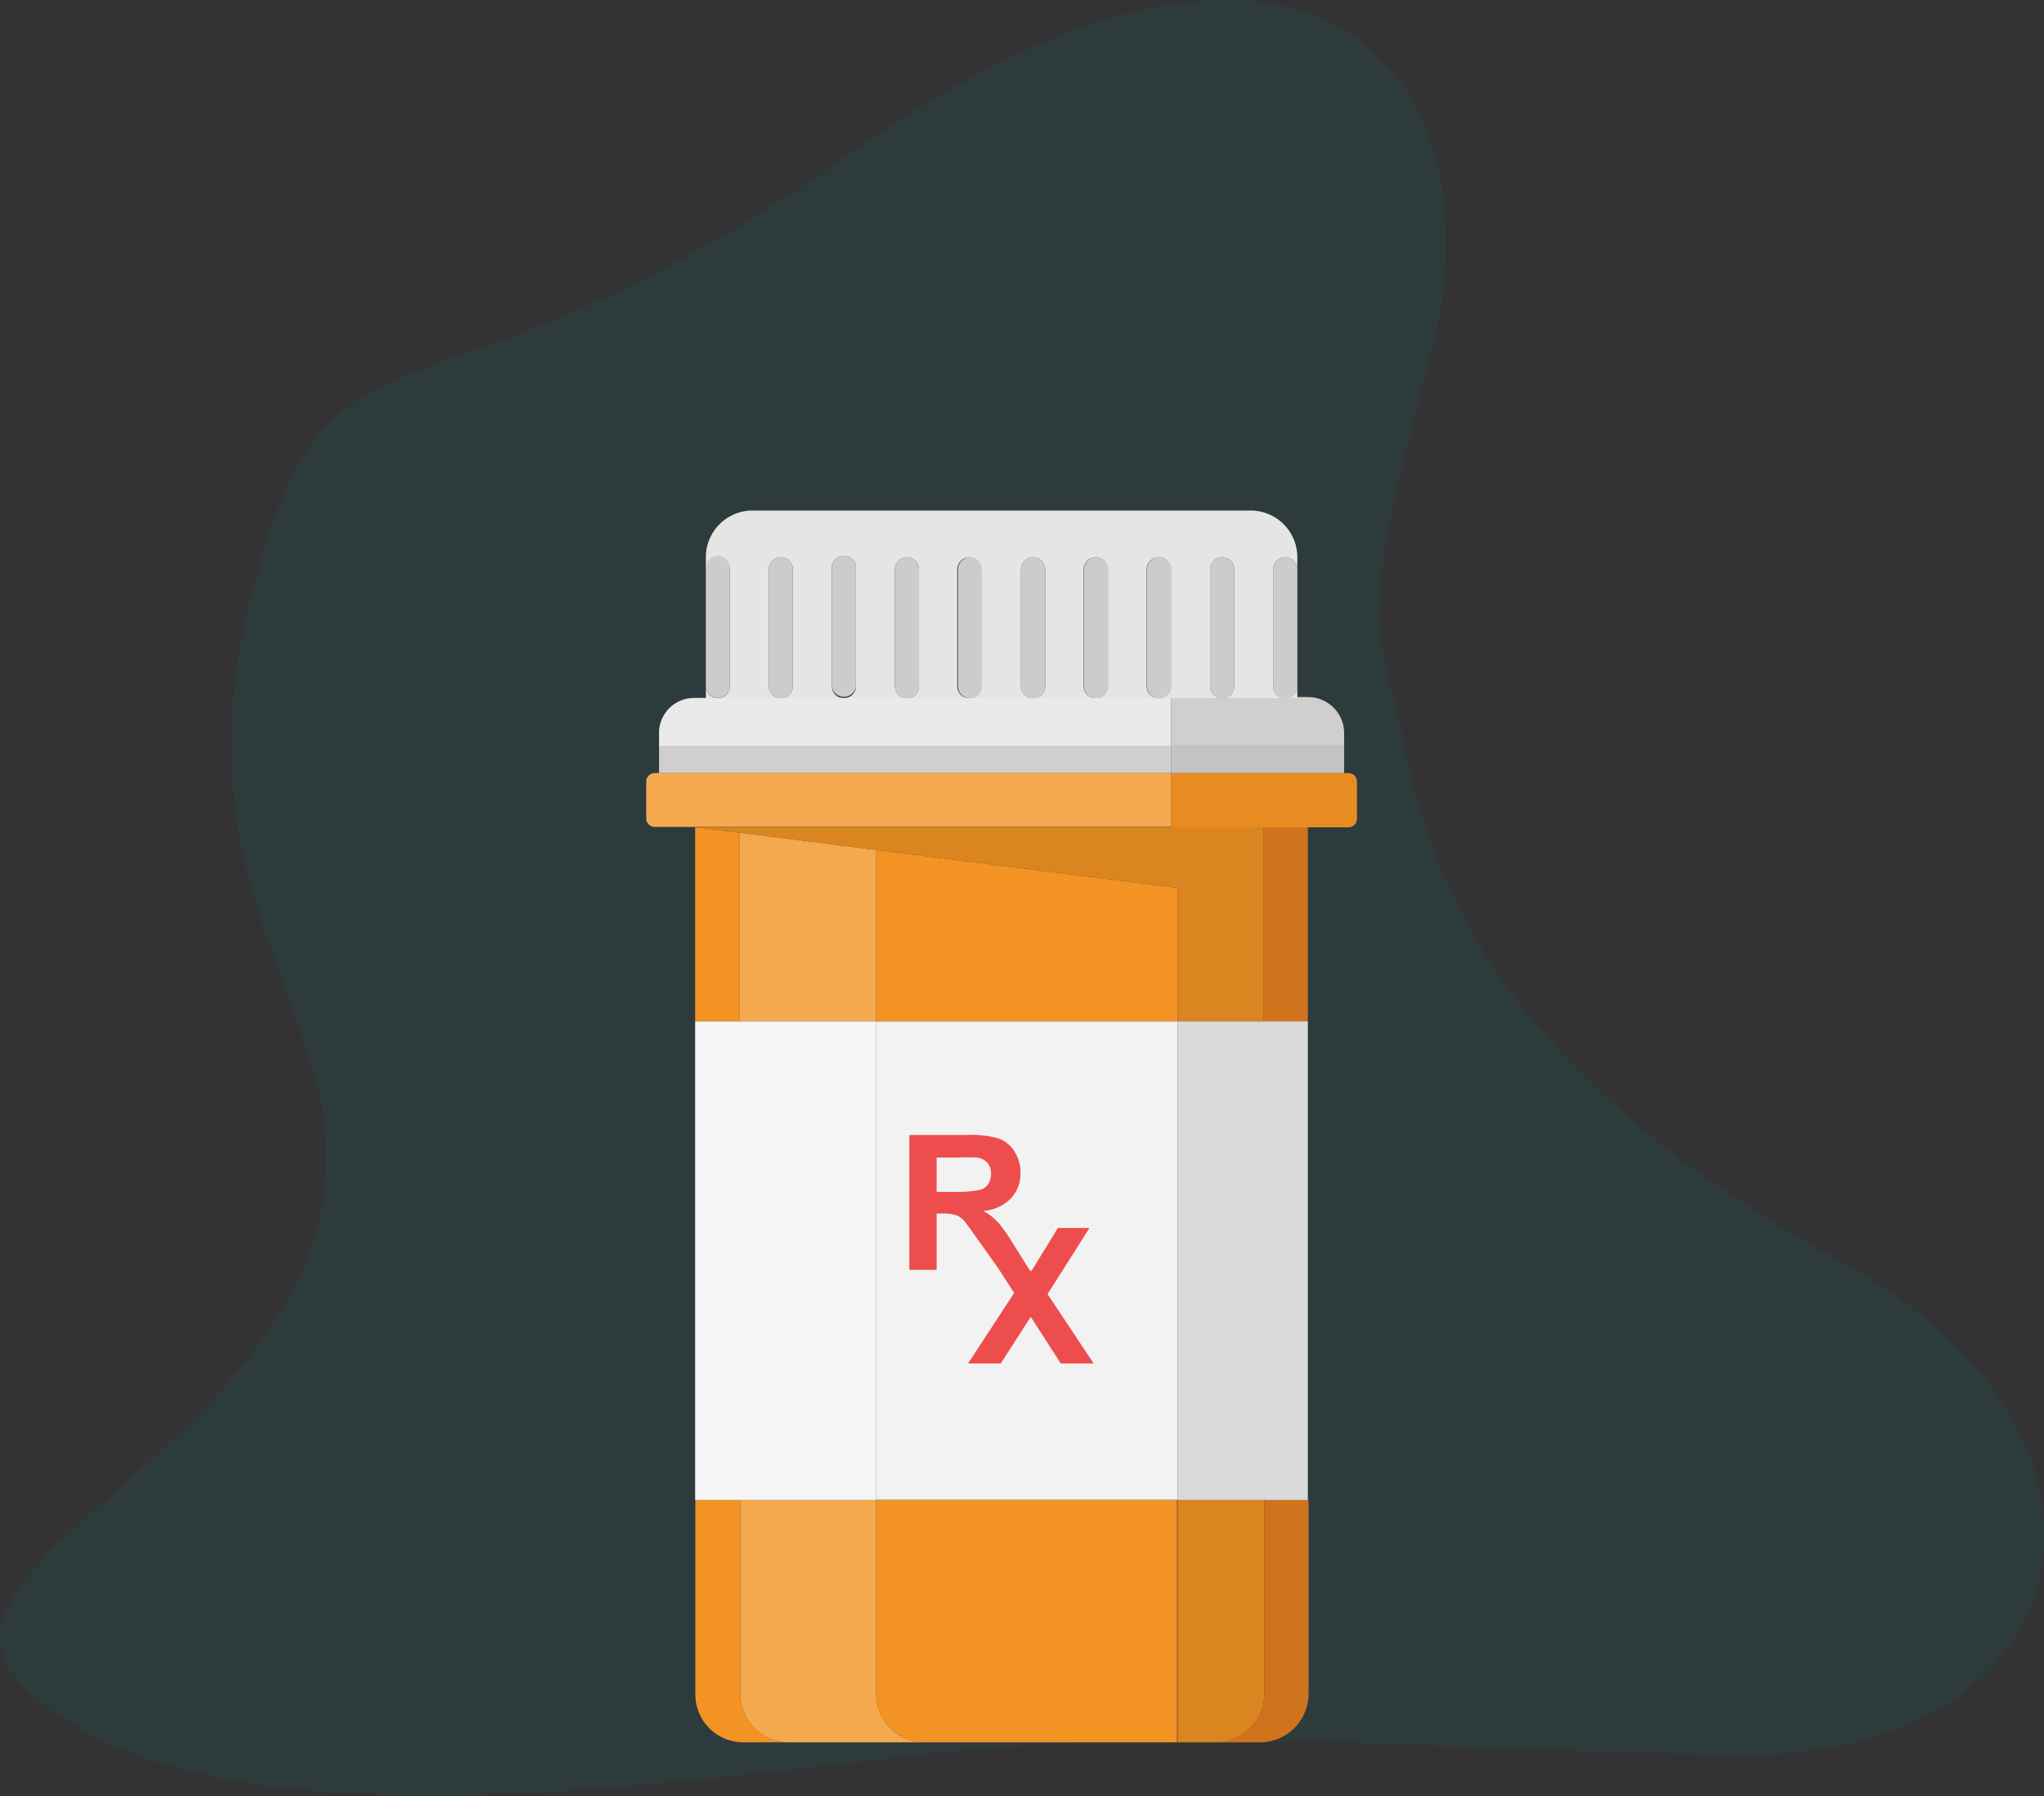
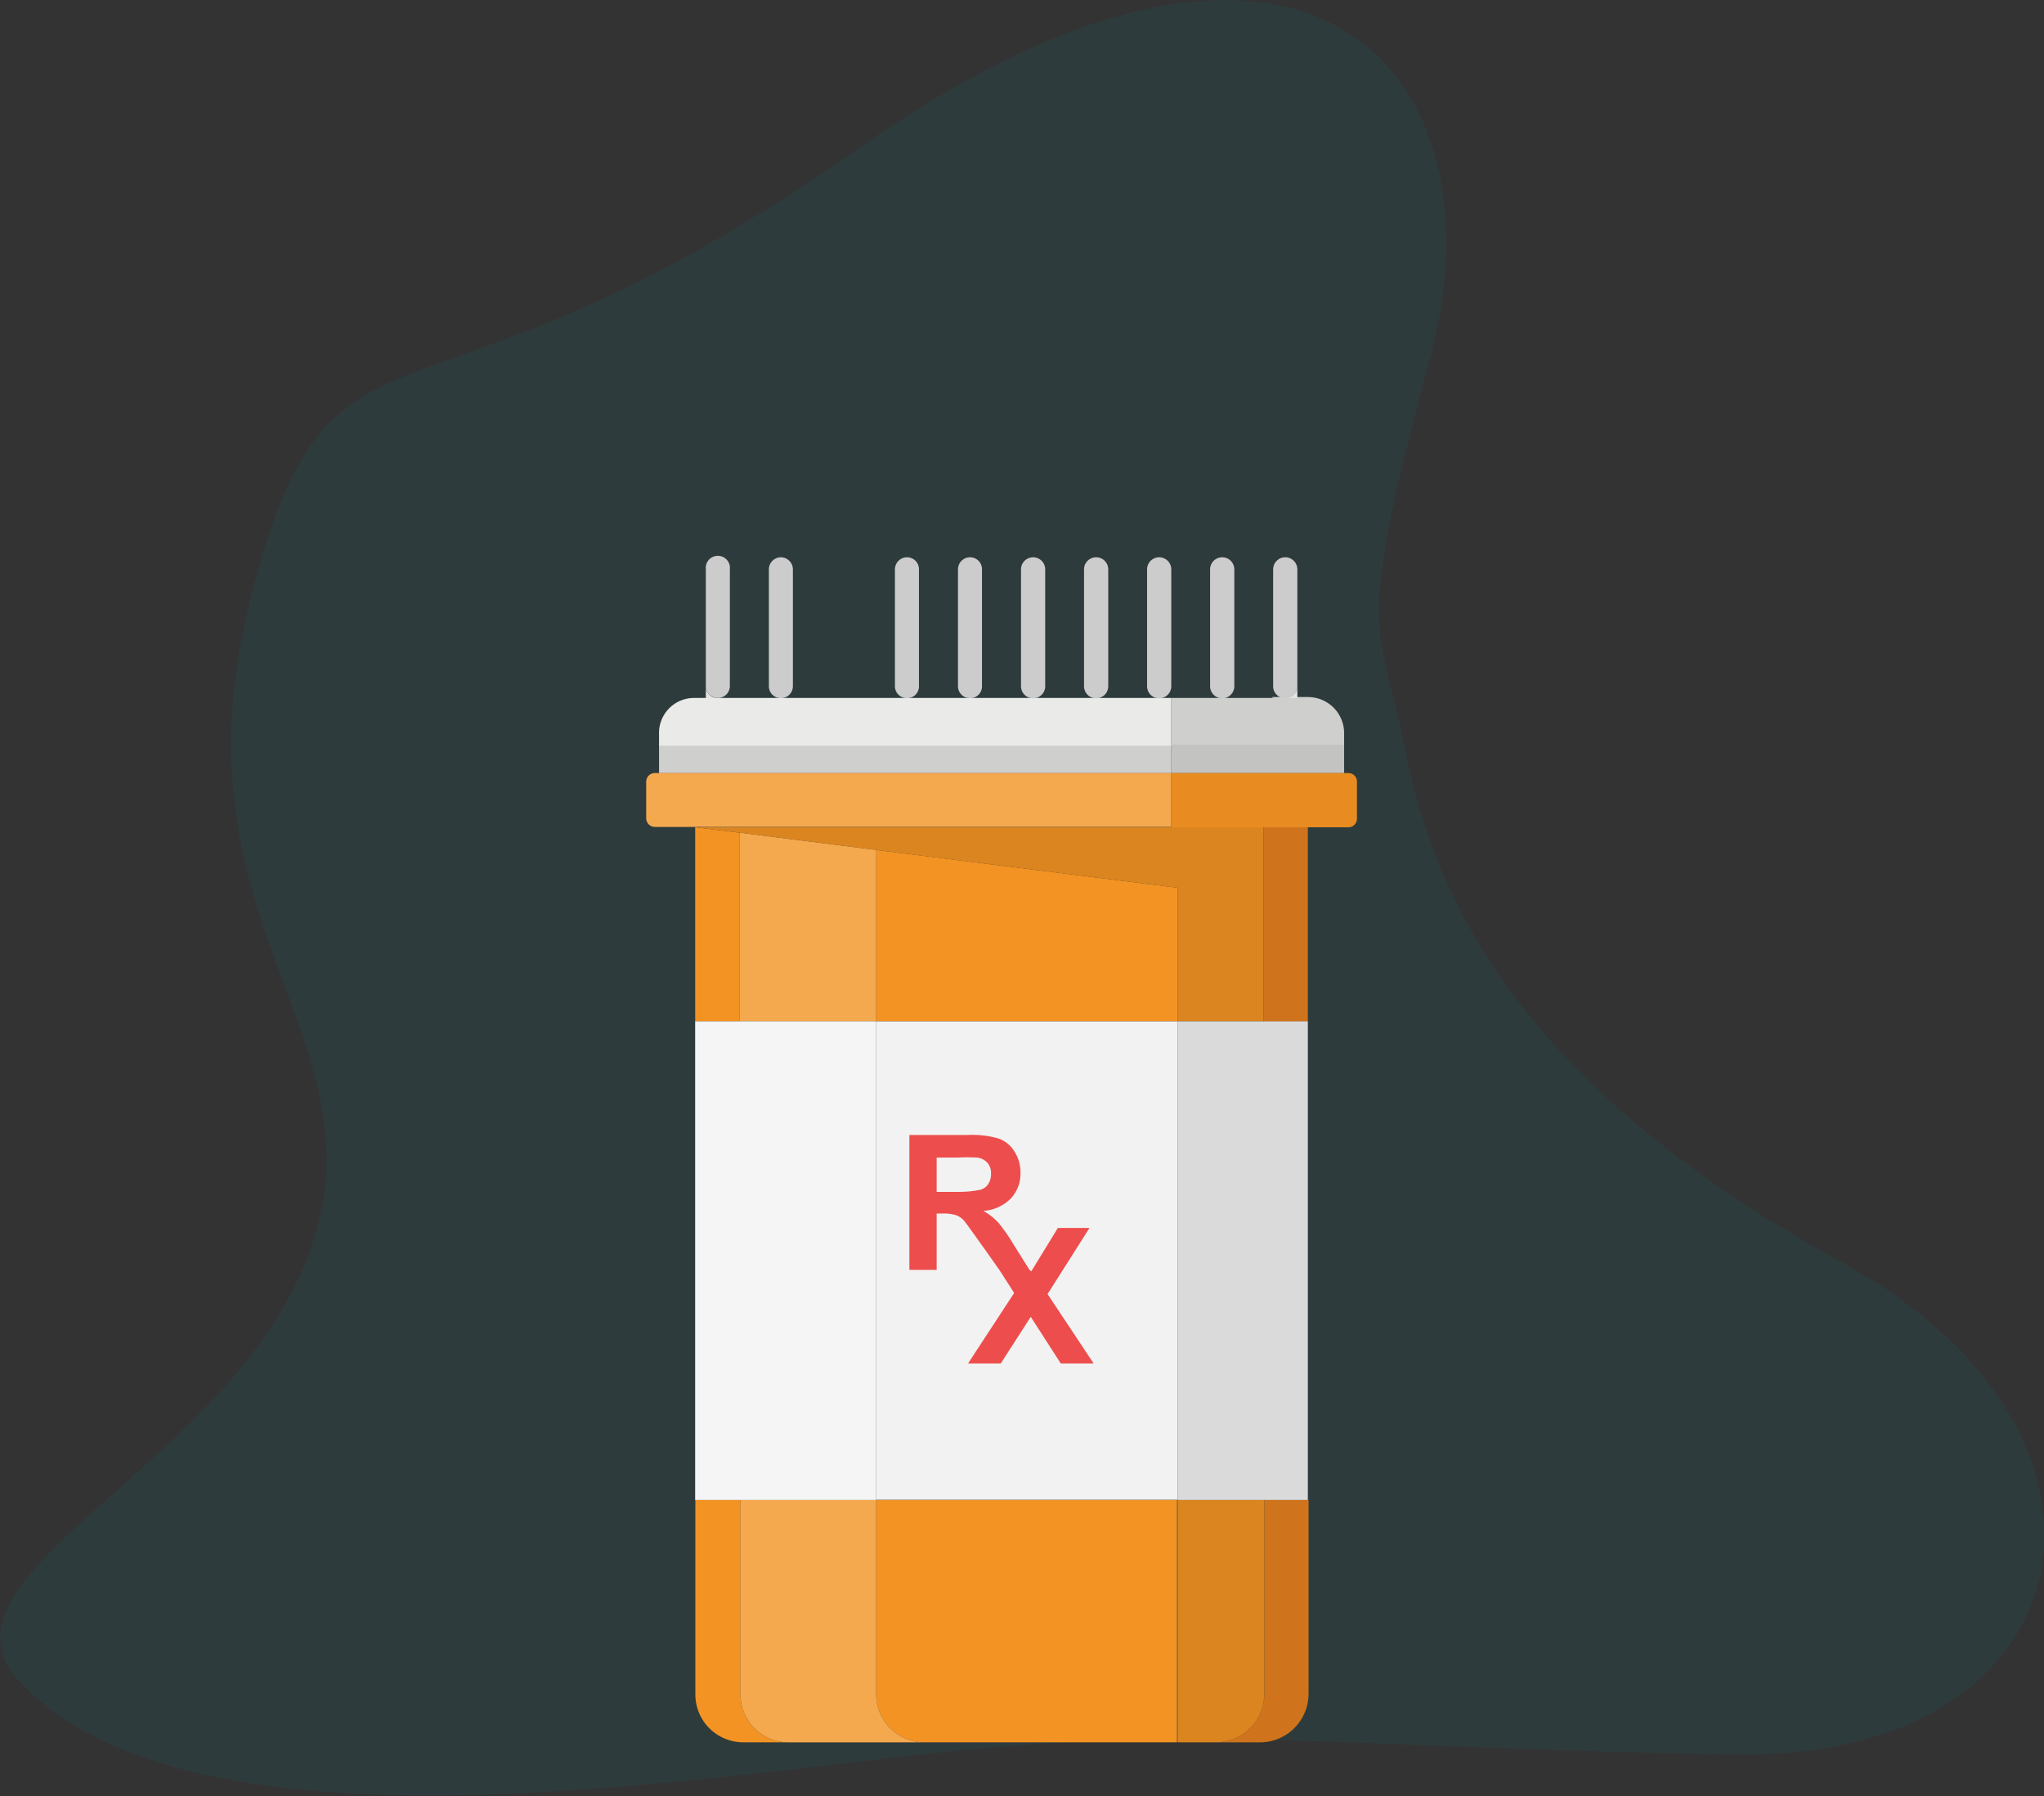
<svg xmlns="http://www.w3.org/2000/svg" viewBox="0 0 113.17 99.46">
  <rect x="0" y="0" width="113.17" height="99.46" fill="#333333" stroke="none" />
  <defs>
    <style>.cls-1{isolation:isolate;}.cls-2{fill:#04868c;mix-blend-mode:multiply;}.cls-2,.cls-5{opacity:0.1;}.cls-3{fill:#f39323;}.cls-4{fill:#e5e5e4;}.cls-5,.cls-6,.cls-9{fill:#010101;}.cls-6{opacity:0.15;}.cls-7{fill:#fff;opacity:0.2;}.cls-8{fill:#cdcccc;}.cls-9{opacity:0.05;}.cls-10{fill:#e5811f;}.cls-11{fill:#f2f2f2;}.cls-12{fill:#ed4d4c;}</style>
  </defs>
  <g class="cls-1">
    <g id="Layer_2" data-name="Layer 2">
      <g id="Layer_1-2" data-name="Layer 1">
        <path id="die_2" data-name="die 2" class="cls-2" d="M77.86,41.78c-1.54-7.72-2.94-6.12,1.33-22s-7-28.89-31.75-11.5S18.32,15.33,13.82,33.35s7.63,24.1,3.31,36-21.64,17.88-16,23.82c10.31,10.89,41.37,4.43,55,3.5s20.64.2,40.08.48S119.5,79.51,102,69.91,79.54,50.15,77.86,41.78Z" />
        <path class="cls-3" d="M36.26,42.81h0a.46.46,0,0,0-.46.46v0A.48.48,0,0,1,36.26,42.81Z" />
-         <path class="cls-3" d="M35.78,45.32v0a.46.46,0,0,0,.46.46h0A.48.48,0,0,1,35.78,45.32Z" />
        <path class="cls-3" d="M74.67,42.81h0a.47.47,0,0,1,.47.47h0A.47.47,0,0,0,74.67,42.81Z" />
        <path class="cls-3" d="M74.66,45.81h0a.47.47,0,0,0,.46-.46h0A.47.47,0,0,1,74.66,45.81Z" />
        <rect class="cls-4" x="36.49" y="41.24" width="28.36" height="1.57" />
        <rect class="cls-5" x="36.49" y="41.24" width="28.36" height="1.57" />
        <rect class="cls-4" x="64.85" y="41.24" width="9.57" height="1.57" />
        <rect class="cls-6" x="64.85" y="41.24" width="9.57" height="1.57" />
        <path class="cls-4" d="M64.85,38.65H38.43a1.94,1.94,0,0,0-1.94,2v.64H64.85Z" />
        <path class="cls-7" d="M64.85,38.65H38.43a1.94,1.94,0,0,0-1.94,2v.64H64.85Z" />
        <path class="cls-4" d="M70.49,38.65H64.85v2.59h9.57V40.6a2,2,0,0,0-2-2h-2Z" />
        <path class="cls-5" d="M70.49,38.65H64.85v2.59h9.57V40.6a2,2,0,0,0-2-2h-2Z" />
-         <path class="cls-4" d="M39.74,30.86a.67.67,0,0,1,.67.67V38a.66.66,0,0,1-.67.66h3.5a.66.66,0,0,1-.67-.66V31.53a.67.67,0,0,1,.67-.67h0a.67.67,0,0,1,.66.67V38a.66.66,0,0,1-.66.66h3.49a.66.66,0,0,1-.67-.66V31.53a.67.67,0,1,1,1.33,0V38a.66.66,0,0,1-.66.66h3.49a.66.66,0,0,1-.67-.66V31.53a.67.67,0,0,1,.67-.67.66.66,0,0,1,.66.67V38a.65.65,0,0,1-.66.66h3.49A.66.66,0,0,1,53,38V31.53a.67.67,0,0,1,.67-.67.66.66,0,0,1,.66.67V38a.65.65,0,0,1-.66.66H57.2a.66.66,0,0,1-.67-.66V31.53a.67.67,0,0,1,1.34,0V38a.66.66,0,0,1-.67.66h3.49A.66.66,0,0,1,60,38V31.53a.67.67,0,1,1,1.34,0V38a.66.66,0,0,1-.67.66h3.49a.66.66,0,0,1-.67-.66V31.53a.67.67,0,1,1,1.34,0V38a.66.66,0,0,1-.67.66h3.49A.66.66,0,0,1,67,38V31.53a.67.67,0,1,1,1.34,0V38a.66.66,0,0,1-.67.66h3.49a.66.66,0,0,1-.67-.66V31.53a.67.67,0,0,1,1.34,0v-.67a2.59,2.59,0,0,0-2.59-2.59H41.67a2.59,2.59,0,0,0-2.59,2.59v.67A.67.67,0,0,1,39.74,30.86Z" />
        <path class="cls-4" d="M71.16,38.65h.67V38A.66.66,0,0,1,71.16,38.65Z" />
        <path class="cls-4" d="M39.08,38v.66h.66A.66.66,0,0,1,39.08,38Z" />
        <path class="cls-8" d="M39.74,38.65a.66.66,0,0,0,.67-.66V31.53a.67.67,0,1,0-1.33,0V38A.66.66,0,0,0,39.74,38.65Z" />
        <path class="cls-8" d="M43.9,38V31.53a.67.67,0,0,0-.66-.67h0a.67.67,0,0,0-.67.67V38a.66.66,0,0,0,.67.66h0A.66.66,0,0,0,43.9,38Z" />
-         <path class="cls-8" d="M47.39,38V31.53a.67.67,0,1,0-1.33,0V38a.67.67,0,0,0,1.33,0Z" />
        <path class="cls-8" d="M50.88,38V31.53a.66.66,0,0,0-.66-.67.67.67,0,0,0-.67.67V38a.66.66,0,0,0,.67.66A.65.65,0,0,0,50.88,38Z" />
        <path class="cls-8" d="M61.36,38V31.53a.67.67,0,1,0-1.34,0V38a.67.67,0,0,0,1.34,0Z" />
        <path class="cls-8" d="M68.34,38V31.53a.67.67,0,1,0-1.34,0V38a.67.67,0,0,0,1.34,0Z" />
        <path class="cls-8" d="M64.85,38V31.53a.67.67,0,1,0-1.34,0V38a.67.67,0,0,0,1.34,0Z" />
        <path class="cls-8" d="M57.87,38V31.53a.67.67,0,0,0-1.34,0V38a.67.67,0,0,0,1.34,0Z" />
        <path class="cls-8" d="M54.37,38V31.53a.66.66,0,0,0-.66-.67.67.67,0,0,0-.67.67V38a.66.66,0,0,0,.67.66A.65.65,0,0,0,54.37,38Z" />
        <path class="cls-8" d="M71.16,30.86a.67.67,0,0,0-.67.67V38a.67.67,0,0,0,1.34,0V31.53A.67.67,0,0,0,71.16,30.86Z" />
        <path class="cls-3" d="M64.85,42.81H36.26a.48.48,0,0,0-.48.49v2a.48.48,0,0,0,.48.49H64.85Z" />
        <path class="cls-7" d="M64.85,42.81H36.26a.48.48,0,0,0-.48.49v2a.48.48,0,0,0,.48.49H64.85Z" />
        <path class="cls-3" d="M74.66,42.81H64.85v3h9.81a.47.47,0,0,0,.47-.47V43.28A.47.47,0,0,0,74.66,42.81Z" />
        <path class="cls-9" d="M74.66,42.81H64.85v3h9.81a.47.47,0,0,0,.47-.47V43.28A.47.47,0,0,0,74.66,42.81Z" />
        <polygon class="cls-3" points="47.9 46.99 48.51 47.06 48.51 56.56 65.2 56.56 65.2 49.16 47.9 46.99" />
        <polygon class="cls-3" points="40.95 46.11 38.49 45.81 38.49 56.56 40.95 56.56 40.95 46.11" />
        <path class="cls-3" d="M41,93.83V83.06H38.5V93.83a2.65,2.65,0,0,0,2.65,2.65H43.6A2.65,2.65,0,0,1,41,93.83Z" />
        <path class="cls-3" d="M48.51,83.06V93.83a2.66,2.66,0,0,0,2.66,2.65h14V83.06Z" />
        <path class="cls-10" d="M69.72,96.48h0a2.66,2.66,0,0,0,2.66-2.65v0A2.69,2.69,0,0,1,69.72,96.48Z" />
        <rect class="cls-11" x="48.51" y="56.56" width="16.69" height="26.49" />
        <path class="cls-3" d="M48.51,93.83V83.06H41V93.83a2.65,2.65,0,0,0,2.65,2.65h7.57A2.66,2.66,0,0,1,48.51,93.83Z" />
        <path class="cls-7" d="M48.51,93.83V83.06H41V93.83a2.65,2.65,0,0,0,2.65,2.65h7.57A2.66,2.66,0,0,1,48.51,93.83Z" />
        <polygon class="cls-3" points="47.9 46.99 40.95 46.11 40.95 56.56 48.51 56.56 48.51 47.06 47.9 46.99" />
        <polygon class="cls-7" points="47.9 46.99 40.95 46.11 40.95 56.56 48.51 56.56 48.51 47.06 47.9 46.99" />
        <polygon class="cls-11" points="48.51 83.06 48.51 56.56 40.95 56.56 38.49 56.56 38.49 83.06 40.95 83.06 48.51 83.06" />
        <polygon class="cls-7" points="48.51 83.06 48.51 56.56 40.95 56.56 38.49 56.56 38.49 83.06 40.95 83.06 48.51 83.06" />
        <path class="cls-3" d="M70,93.83V83.06H65.2V96.48h2.1A2.66,2.66,0,0,0,70,93.83Z" />
        <path class="cls-5" d="M70,93.83V83.06H65.2V96.48h2.1A2.66,2.66,0,0,0,70,93.83Z" />
        <polygon class="cls-3" points="40.95 46.11 47.9 46.99 65.2 49.16 65.2 56.56 69.96 56.56 69.96 45.81 64.85 45.81 38.49 45.81 40.95 46.11 40.95 46.11" />
        <polygon class="cls-5" points="40.95 46.11 47.9 46.99 65.2 49.16 65.2 56.56 69.96 56.56 69.96 45.81 64.85 45.81 38.49 45.81 40.95 46.11 40.95 46.11" />
        <path class="cls-10" d="M70,93.83a2.66,2.66,0,0,1-2.66,2.65h2.42a2.69,2.69,0,0,0,2.69-2.69V83.06H70Z" />
        <path class="cls-5" d="M70,93.83a2.66,2.66,0,0,1-2.66,2.65h2.42a2.69,2.69,0,0,0,2.69-2.69V83.06H70Z" />
        <rect class="cls-10" x="69.96" y="45.81" width="2.45" height="10.76" />
        <rect class="cls-5" x="69.96" y="45.81" width="2.45" height="10.76" />
        <polygon class="cls-11" points="65.2 56.56 65.2 83.06 69.96 83.06 72.41 83.06 72.41 56.56 69.96 56.56 65.2 56.56" />
        <polygon class="cls-5" points="65.2 56.56 65.2 83.06 69.96 83.06 72.41 83.06 72.41 56.56 69.96 56.56 65.2 56.56" />
-         <polygon class="cls-3" points="40.95 46.11 40.95 46.11 47.9 46.99 40.95 46.11" />
        <polygon class="cls-7" points="40.95 46.11 40.95 46.11 47.9 46.99 40.95 46.11" />
        <polygon class="cls-5" points="40.95 46.11 40.95 46.11 47.9 46.99 40.95 46.11" />
        <path class="cls-12" d="M58,71.66,60.32,68H58.57l-1.47,2.4L57,70.32h0l-.91-1.45a8.06,8.06,0,0,0-.54-.81l0,0h0a3.61,3.61,0,0,0-.3-.38,3.35,3.35,0,0,0-.81-.63A2.32,2.32,0,0,0,56,66.33a2,2,0,0,0,.5-1.39,2.11,2.11,0,0,0-.33-1.17,1.69,1.69,0,0,0-.87-.72,5.26,5.26,0,0,0-1.74-.2H50.35v7.47h1.51V67.2h.31a2.32,2.32,0,0,1,.76.09,1.08,1.08,0,0,1,.45.31c.14.15,1.95,2.72,1.95,2.72l.82,1.28L53.6,75.5h1.81l1.66-2.58,1.66,2.58h1.82ZM53,66H51.86v-1.9H53a10.76,10.76,0,0,1,1.1,0,.92.92,0,0,1,.57.29.86.86,0,0,1,.2.61,1,1,0,0,1-.15.56.8.8,0,0,1-.42.32A5.94,5.94,0,0,1,53,66Z" />
      </g>
    </g>
  </g>
</svg>